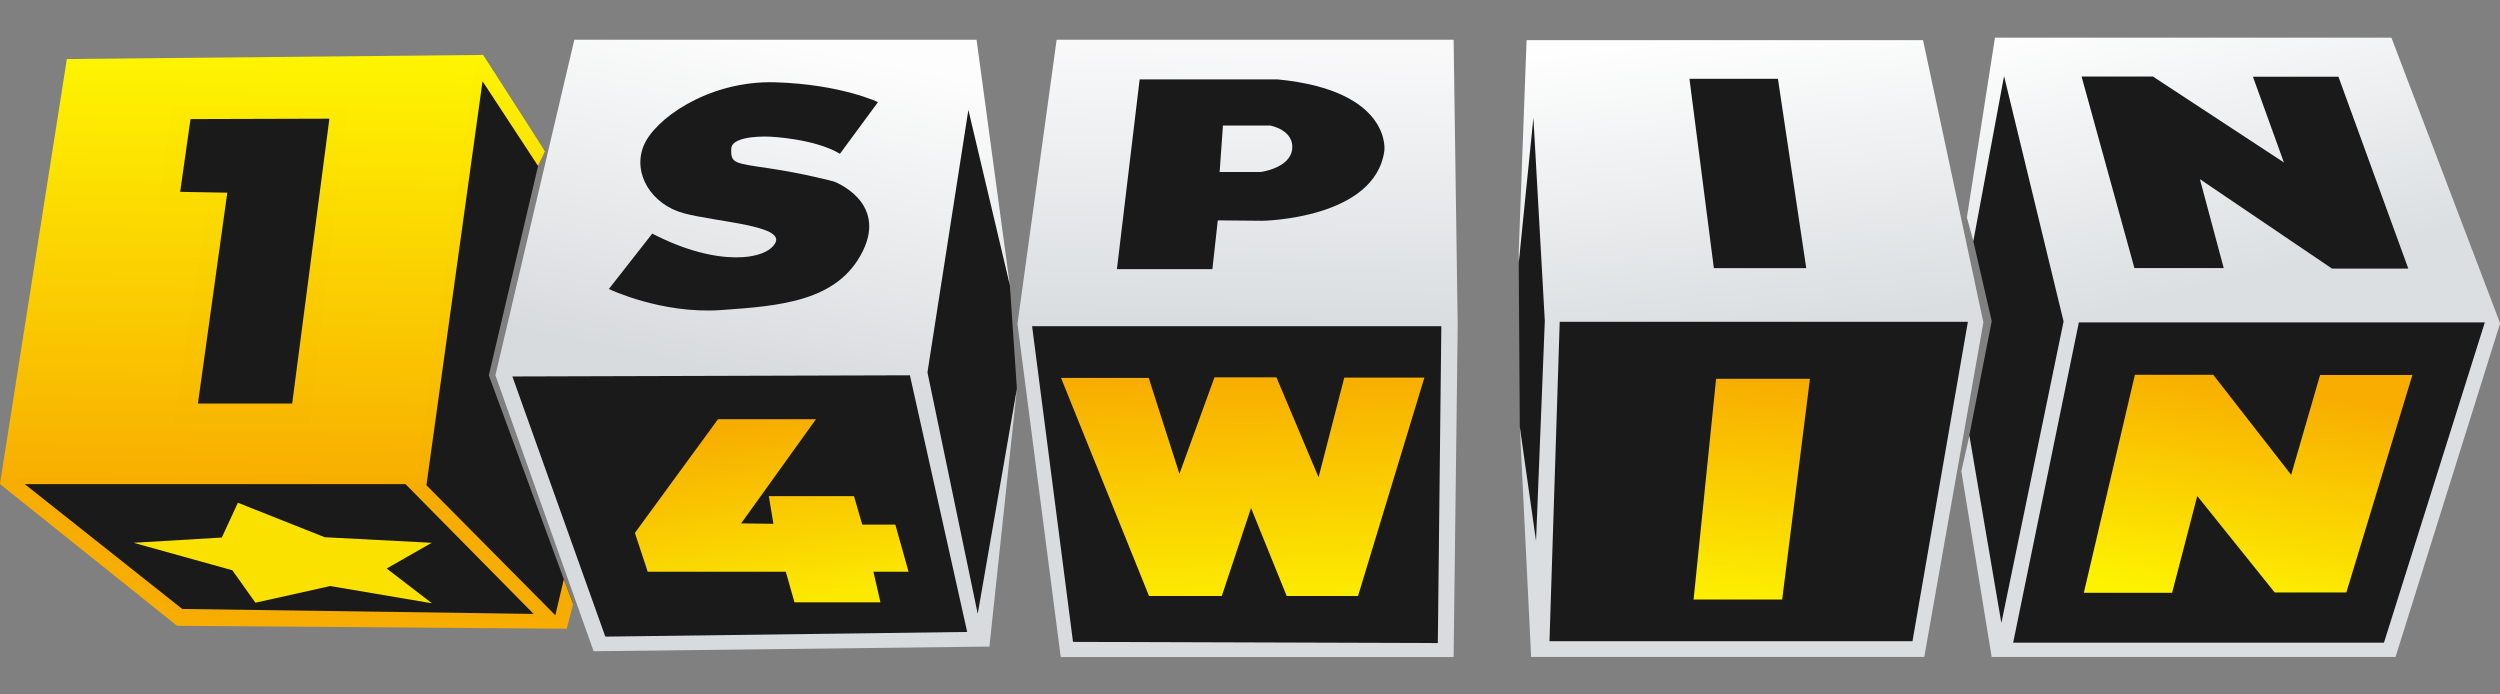
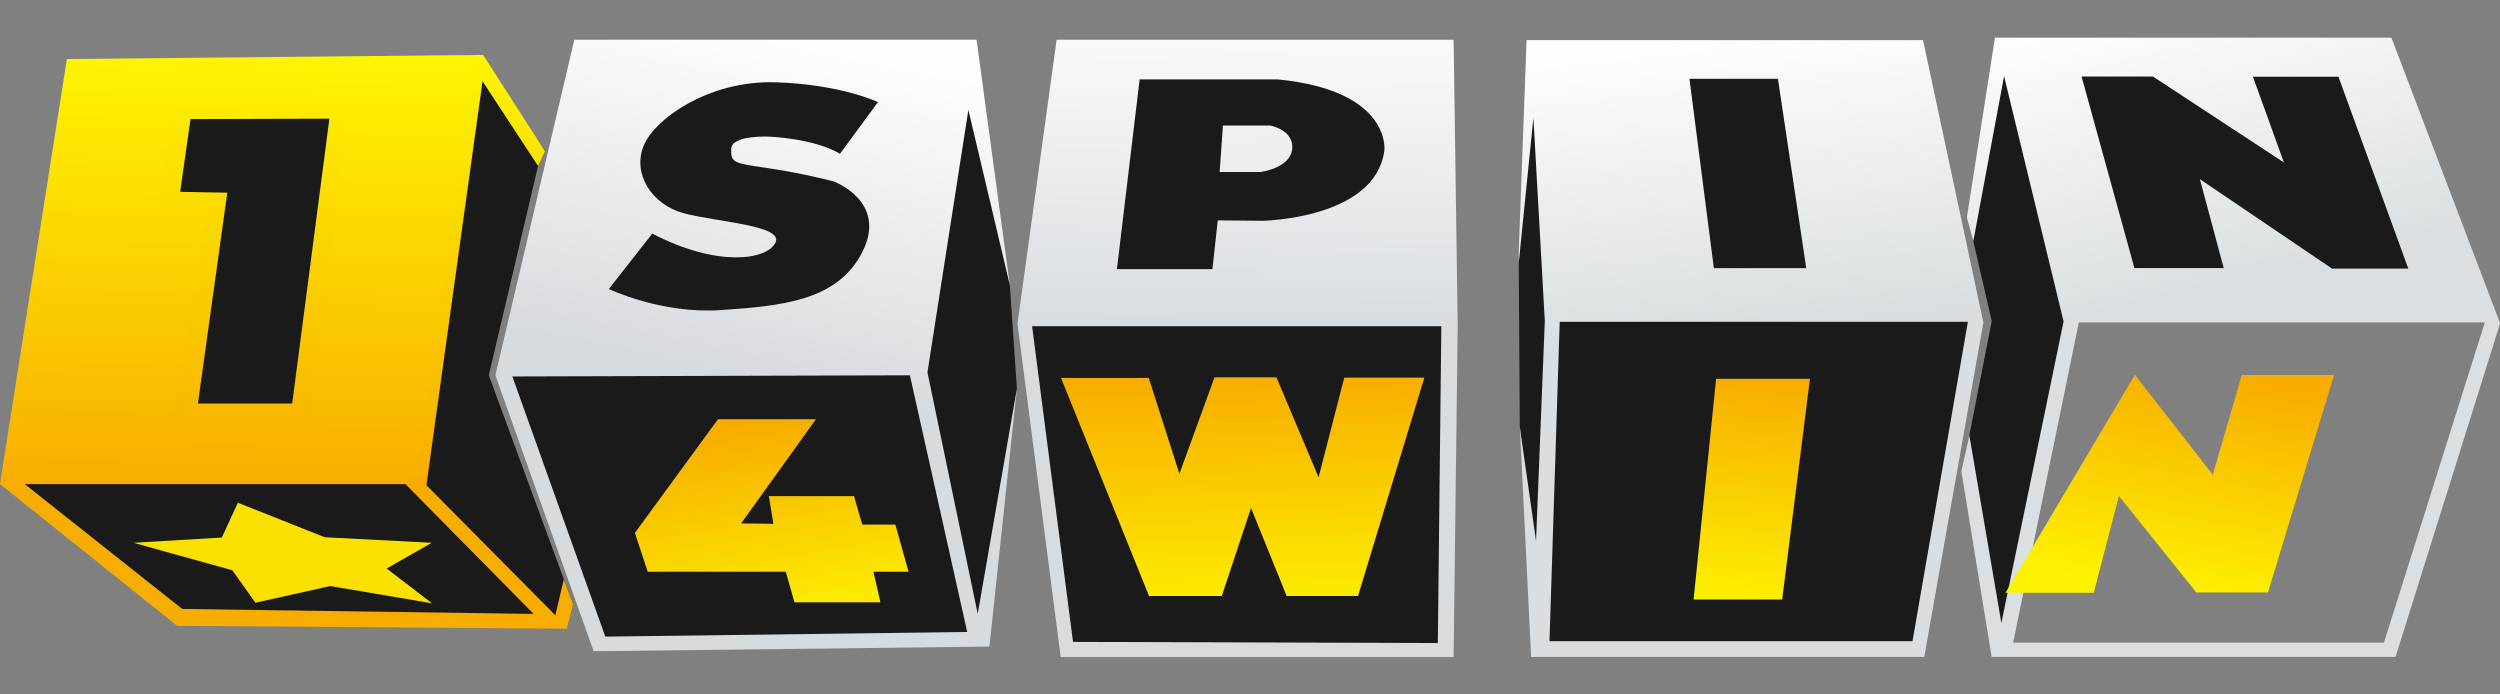
<svg xmlns="http://www.w3.org/2000/svg" xmlns:ns1="http://sodipodi.sourceforge.net/DTD/sodipodi-0.dtd" xmlns:ns2="http://www.inkscape.org/namespaces/inkscape" xmlns:xlink="http://www.w3.org/1999/xlink" ns1:docname="1spin4win.svg" ns2:version="1.0 (4035a4fb49, 2020-05-01)" id="svg8" version="1.1" viewBox="0 0 72 20" height="20" width="72">
  <rect x="0" y="0" width="72" height="20" fill="#808080" stroke="none" />
  <defs id="defs2">
    <linearGradient id="linearGradient1003" ns2:collect="always">
      <stop id="stop999" offset="0" style="stop-color:#f8ad00;stop-opacity:1" />
      <stop id="stop1001" offset="1" style="stop-color:#fdf200;stop-opacity:1" />
    </linearGradient>
    <linearGradient id="linearGradient993" ns2:collect="always">
      <stop id="stop989" offset="0" style="stop-color:#fefefe;stop-opacity:1" />
      <stop id="stop991" offset="1" style="stop-color:#dbdfe1;stop-opacity:1" />
    </linearGradient>
    <linearGradient id="linearGradient970" ns2:collect="always">
      <stop id="stop966" offset="0" style="stop-color:#fefefe;stop-opacity:1" />
      <stop id="stop968" offset="1" style="stop-color:#dadee0;stop-opacity:1" />
    </linearGradient>
    <linearGradient id="linearGradient962" ns2:collect="always">
      <stop id="stop958" offset="0" style="stop-color:#f8ad00;stop-opacity:1" />
      <stop id="stop960" offset="1" style="stop-color:#fcef00;stop-opacity:1" />
    </linearGradient>
    <linearGradient id="linearGradient937" ns2:collect="always">
      <stop id="stop933" offset="0" style="stop-color:#f9f9fa;stop-opacity:1" />
      <stop id="stop935" offset="1" style="stop-color:#d8dcdf;stop-opacity:1" />
    </linearGradient>
    <linearGradient id="linearGradient923" ns2:collect="always">
      <stop id="stop919" offset="0" style="stop-color:#f8ad00;stop-opacity:1" />
      <stop id="stop921" offset="1" style="stop-color:#fcea00;stop-opacity:1" />
    </linearGradient>
    <linearGradient id="linearGradient900" ns2:collect="always">
      <stop id="stop896" offset="0" style="stop-color:#fdfdfd;stop-opacity:1" />
      <stop id="stop898" offset="1" style="stop-color:#d8dbde;stop-opacity:1" />
    </linearGradient>
    <linearGradient id="linearGradient892" ns2:collect="always">
      <stop id="stop888" offset="0" style="stop-color:#f7ac00;stop-opacity:1" />
      <stop id="stop890" offset="1" style="stop-color:#fce900;stop-opacity:1" />
    </linearGradient>
    <linearGradient id="linearGradient867" ns2:collect="always">
      <stop id="stop863" offset="0" style="stop-color:#fef500;stop-opacity:0.996" />
      <stop id="stop865" offset="1" style="stop-color:#f8ae00;stop-opacity:0.996" />
    </linearGradient>
    <linearGradient gradientUnits="userSpaceOnUse" y2="404.54" x2="-245.764" y1="220.322" x1="-243.031" id="linearGradient869" xlink:href="#linearGradient867" ns2:collect="always" />
    <linearGradient gradientUnits="userSpaceOnUse" y2="456.429" x2="-24.107" y1="376.875" x1="-37.321" id="linearGradient894" xlink:href="#linearGradient892" ns2:collect="always" />
    <linearGradient gradientUnits="userSpaceOnUse" y2="358.604" x2="-47.225" y1="216.172" x1="-17.931" id="linearGradient902" xlink:href="#linearGradient900" ns2:collect="always" />
    <linearGradient gradientUnits="userSpaceOnUse" y2="453.685" x2="160.488" y1="359.236" x1="157.331" id="linearGradient925" xlink:href="#linearGradient923" ns2:collect="always" />
    <linearGradient gradientUnits="userSpaceOnUse" y2="339.663" x2="163.392" y1="216.425" x1="165.161" id="linearGradient939" xlink:href="#linearGradient937" ns2:collect="always" />
    <linearGradient gradientUnits="userSpaceOnUse" y2="455.033" x2="384.899" y1="360.033" x1="393.572" id="linearGradient964" xlink:href="#linearGradient962" ns2:collect="always" />
    <linearGradient gradientUnits="userSpaceOnUse" y2="338.215" x2="393.751" y1="211.072" x1="379.464" id="linearGradient972" xlink:href="#linearGradient970" ns2:collect="always" />
    <linearGradient gradientUnits="userSpaceOnUse" y2="335.09" x2="524.107" y1="212.5" x1="494.465" id="linearGradient995" xlink:href="#linearGradient993" ns2:collect="always" />
    <linearGradient gradientUnits="userSpaceOnUse" y2="452.296" x2="570.989" y1="358.125" x1="588.75" id="linearGradient1005" xlink:href="#linearGradient1003" ns2:collect="always" />
  </defs>
  <g id="layer1" ns2:groupmode="layer" ns2:label="Layer 1">
    <g style="stroke-width:6.944" transform="matrix(0.144,0,0,0.144,-4.2002066e-7,-0.8)" id="g1086">
-       <path style="fill:#1a1a1a;fill-opacity:1;stroke:none;stroke-width:6.944px;stroke-linecap:butt;stroke-linejoin:miter;stroke-opacity:1" d="m 414.643,68.571 h 82.946 l 1.016,1.508 -20.424,65.281 -77.779,0.041 14.062,-65.446 z" id="path1054" />
      <path style="fill:#1a1a1a;fill-opacity:1;stroke:none;stroke-width:6.944px;stroke-linecap:butt;stroke-linejoin:miter;stroke-opacity:1" d="m 400.21,16.099 -6.058,33.856 0.499,3.798 3.697,16.023 -4.486,22.88 -0.157,7.031 5.759,33.08 2.188,-1.83 12.991,-62.366 -12.857,-49.732 z" id="path1052" />
      <path style="fill:#1a1a1a;fill-opacity:1;stroke:none;stroke-width:6.944px;stroke-linecap:butt;stroke-linejoin:miter;stroke-opacity:1" d="m 412.774,18.814 h 57.326 l 15.91,42.426 -62.629,0.379 z" id="path1050" />
      <path style="fill:#1a1a1a;fill-opacity:1;stroke:none;stroke-width:6.944px;stroke-linecap:butt;stroke-linejoin:miter;stroke-opacity:1" d="m 306.518,20.312 -2.771,37.732 0.212,32.895 3.274,32.9 1.339,-6.027 2.054,-49.955 z" id="path1048" />
      <path style="fill:#1a1a1a;fill-opacity:1;stroke:none;stroke-width:6.944px;stroke-linecap:butt;stroke-linejoin:miter;stroke-opacity:1" d="m 310.625,67.857 -2.411,67.589 75.486,-0.307 11.49,-66.228 z" id="path1046" />
      <path style="fill:#1a1a1a;fill-opacity:1;stroke:none;stroke-width:6.944px;stroke-linecap:butt;stroke-linejoin:miter;stroke-opacity:1" d="m 333.214,18.214 6.429,45.357 h 25 l -6.071,-45.893 z" id="path1044" />
      <path style="fill:#1a1a1a;fill-opacity:1;stroke:none;stroke-width:6.944px;stroke-linecap:butt;stroke-linejoin:miter;stroke-opacity:1" d="m 204.777,69.911 h 85.179 l -0.714,65.625 -75.58,0.089 z" id="path1042" />
      <path style="fill:#1a1a1a;fill-opacity:1;stroke:none;stroke-width:6.944px;stroke-linecap:butt;stroke-linejoin:miter;stroke-opacity:1" d="m 222.679,18.036 -5.536,45 h 64.286 V 18.214 Z" id="path1040" />
      <path style="fill:#1a1a1a;fill-opacity:1;stroke:none;stroke-width:6.944px;stroke-linecap:butt;stroke-linejoin:miter;stroke-opacity:1" d="m 193.286,21.592 8.687,40.988 1.402,20.694 -6.901,49.592 L 195,133.438 183.259,79.739 Z" id="path1038" />
      <path style="fill:#1a1a1a;fill-opacity:1;stroke:none;stroke-width:6.944px;stroke-linecap:butt;stroke-linejoin:miter;stroke-opacity:1" d="m 101.078,79.739 h 82.181 L 195,133.438 119.777,134.375 101.384,82.321 Z" id="path1036" />
      <path style="fill:#1a1a1a;fill-opacity:1;stroke:none;stroke-width:6.944px;stroke-linecap:butt;stroke-linejoin:miter;stroke-opacity:1" d="m 123.929,18.393 -9.821,53.036 63.036,0.179 8.393,-52.679 z" id="path1034" />
      <path style="fill:#1a1a1a;fill-opacity:1;stroke:none;stroke-width:6.944px;stroke-linecap:butt;stroke-linejoin:miter;stroke-opacity:1" d="m 95.901,18.309 13.123,17.497 -1.403,2.923 -9.858,41.893 15.002,40.767 1.871,4.91 -2.794,3.505 -2.557,0.253 L 83.214,102.143 95.134,19.375 Z" id="path1032" />
      <path style="fill:#1a1a1a;fill-opacity:1;stroke:none;stroke-width:6.944px;stroke-linecap:butt;stroke-linejoin:miter;stroke-opacity:1" d="M 2.525,101.078 36.113,128.794 109.196,129.062 81.384,100.536 Z" id="path1030" />
      <path style="fill:#1a1a1a;fill-opacity:1;stroke:none;stroke-width:6.944px;stroke-linecap:butt;stroke-linejoin:miter;stroke-opacity:1" d="m 34.464,26.786 -2.679,20 h 9.821 L 34.821,90.179 61.786,90 69.464,27.143 Z" id="path1028" />
      <g id="g1026" transform="matrix(0.463,0,0,0.463,170.055,-316.802)" style="stroke-width:15">
        <g transform="translate(0,500)" id="g906" style="stroke-width:15">
          <path id="path849" style="fill:url(#linearGradient869);fill-opacity:1;stroke:none;stroke-width:15px;stroke-linecap:butt;stroke-linejoin:miter;stroke-opacity:1" d="m -158.594,219.961 -179.807,1.768 -28.916,183.596 76.52,61.24 168.316,1.262 2.777,-10.732 -4.041,-10.605 -3.662,15.529 -55.684,-56.189 24.244,-174.504 23.99,36.619 3.031,-6.314 z M -225,247.5 -241.072,370.535 h -40.713 l 12.678,-91.07 -20.357,-0.357 L -285,247.678 Z m -131.607,157.857 h 164.465 l 55.357,56.07 -151.787,-2.143 z" />
          <path style="fill:#fce200;fill-opacity:0.996;stroke:none;stroke-width:15px;stroke-linecap:butt;stroke-linejoin:miter;stroke-opacity:1" d="m -264.534,413.405 -6.945,15.026 -38.133,2.273 42.679,11.869 9.975,14.016 32.325,-7.197 43.942,7.45 -19.572,-15.026 19.445,-11.112 -46.214,-2.399 z" id="path859" />
        </g>
        <g transform="translate(0,500)" id="g910" style="stroke-width:15">
          <path id="path875" style="fill:url(#linearGradient902);fill-opacity:1;stroke:none;stroke-width:15px;stroke-linecap:butt;stroke-linejoin:miter;stroke-opacity:1" d="m -119.197,213.395 -34.094,144.957 42.428,119.197 L 60.104,475.529 71.973,364.16 55.053,461.387 33.336,357.09 51.014,243.699 68.943,319.461 54.549,213.395 Z m 84.229,18.357 c 0.878,-0.005 1.759,0.005 2.646,0.033 28.393,0.893 44.287,8.572 44.287,8.572 l -16.43,22.32 c -10.893,-6.607 -30.268,-7.41 -30.268,-7.41 0,0 -16.517,-0.893 -16.695,5.268 -0.179,6.161 1.071,6.16 16.25,8.393 15.179,2.232 28.125,5.715 28.125,5.715 0,0 23.124,8.573 12.41,30.18 -10.714,21.607 -35.536,23.57 -61.25,25.355 -25.714,1.786 -48.393,-9.105 -48.393,-9.105 l 18.75,-23.93 c 28.214,14.643 49.463,11.43 53.213,3.93 3.75,-7.5 -25.356,-8.93 -39.463,-12.68 -14.107,-3.75 -22.321,-17.143 -17.5,-29.107 4.671,-11.59 27.105,-27.37 54.316,-27.533 z M 25.76,358.352 50.508,469.217 -105.814,471.236 -145.967,358.857 Z" />
          <path style="fill:url(#linearGradient894);fill-opacity:1;stroke:none;stroke-width:15px;stroke-linecap:butt;stroke-linejoin:miter;stroke-opacity:1" d="m -57.143,377.321 h 42.321 l -32.321,45 13.929,0.179 -1.964,-11.964 H 1.607 l 3.571,12.321 H 19.464 l 5.714,20.357 H 10 l 3.036,13.214 h -37.143 l -3.75,-13.214 H -87.5 l -5.536,-16.786 z" id="path886" />
        </g>
        <g transform="translate(0,500)" id="g943" style="stroke-width:15">
          <path id="path912" style="fill:url(#linearGradient939);fill-opacity:1;stroke:none;stroke-width:15px;stroke-linecap:butt;stroke-linejoin:miter;stroke-opacity:1" d="m 89.146,213.395 -16.92,122.734 18.688,143.945 H 260.619 l 1.768,-143.188 -1.768,-123.492 z M 125,230.535 h 59.643 c 49.286,4.821 46.072,30.715 46.072,30.715 -3.929,29.643 -52.68,30.357 -52.68,30.357 L 158.75,291.428 156.428,312.5 h -41.25 z m 35.982,19.912 -1.43,20.088 h 17.68 c 0,0 12.767,-1.607 13.66,-9.91 0.893,-8.304 -9.553,-10.178 -9.553,-10.178 z m -82.443,86.691 H 255.316 l -1.516,136.875 -157.584,-0.504 z" />
          <path style="fill:url(#linearGradient925);fill-opacity:1;stroke:none;stroke-width:15px;stroke-linecap:butt;stroke-linejoin:miter;stroke-opacity:1" d="m 91.04,359.488 h 37.881 l 13.258,41.416 15.152,-41.669 h 26.769 l 18.183,43.184 11.112,-43.058 h 34.598 l -28.663,94.323 h -30.81 l -15.405,-38.007 -12.627,38.007 h -31.441 z" id="path917" />
        </g>
        <g transform="translate(0,500)" id="g976" style="stroke-width:15">
          <path id="path945" style="fill:url(#linearGradient972);fill-opacity:1;stroke:none;stroke-width:15px;stroke-linecap:butt;stroke-linejoin:miter;stroke-opacity:1" d="M 292.143,213.572 288.75,305 l 0.023,4.664 6.316,-62.555 4.926,87.756 -3.789,95.08 L 289.23,380.717 294.107,480 H 463.928 L 489.465,335.535 463.393,213.572 Z M 362.5,230.268 h 38.215 l 12.232,81.785 h -39.912 z m -56.045,104.977 h 176.312 l -23.928,137.971 H 302.035 Z" />
          <path style="fill:url(#linearGradient964);fill-opacity:1;stroke:none;stroke-width:15px;stroke-linecap:butt;stroke-linejoin:miter;stroke-opacity:1" d="m 374.009,359.867 h 40.532 l -11.996,95.333 h -38.26 z" id="path956" />
        </g>
        <g transform="translate(0,500)" id="g1009" style="stroke-width:15">
          <path id="path978" style="fill:url(#linearGradient995);fill-opacity:1;stroke:none;stroke-width:15px;stroke-linecap:butt;stroke-linejoin:miter;stroke-opacity:1" d="m 494.465,212.5 -12.131,77.701 2.791,10.193 13.268,-71.287 25.715,105.982 -26.875,130.268 -13.811,-80.932 -3.473,15.342 L 493.035,480 H 667.5 L 712.678,335.893 665.715,212.5 Z m 37.41,16.785 h 30.803 l 56.607,37.143 -13.393,-37.053 h 36.943 l 30.178,82.889 h -32.955 l -57.074,-38.639 10.293,38.412 h -38.578 z m -1.166,106.211 H 706.072 L 662.5,473.84 H 502.322 Z" />
-           <path style="fill:url(#linearGradient1005);fill-opacity:1;stroke:none;stroke-width:15px;stroke-linecap:butt;stroke-linejoin:miter;stroke-opacity:1" d="M 554.911,358.125 H 588.75 l 33.661,43.214 12.5,-43.125 h 39.871 l -28.537,93.955 h -30.936 l -33.461,-41.669 -10.859,41.795 h -38.133 z" id="path997" />
+           <path style="fill:url(#linearGradient1005);fill-opacity:1;stroke:none;stroke-width:15px;stroke-linecap:butt;stroke-linejoin:miter;stroke-opacity:1" d="M 554.911,358.125 l 33.661,43.214 12.5,-43.125 h 39.871 l -28.537,93.955 h -30.936 l -33.461,-41.669 -10.859,41.795 h -38.133 z" id="path997" />
        </g>
      </g>
    </g>
  </g>
</svg>